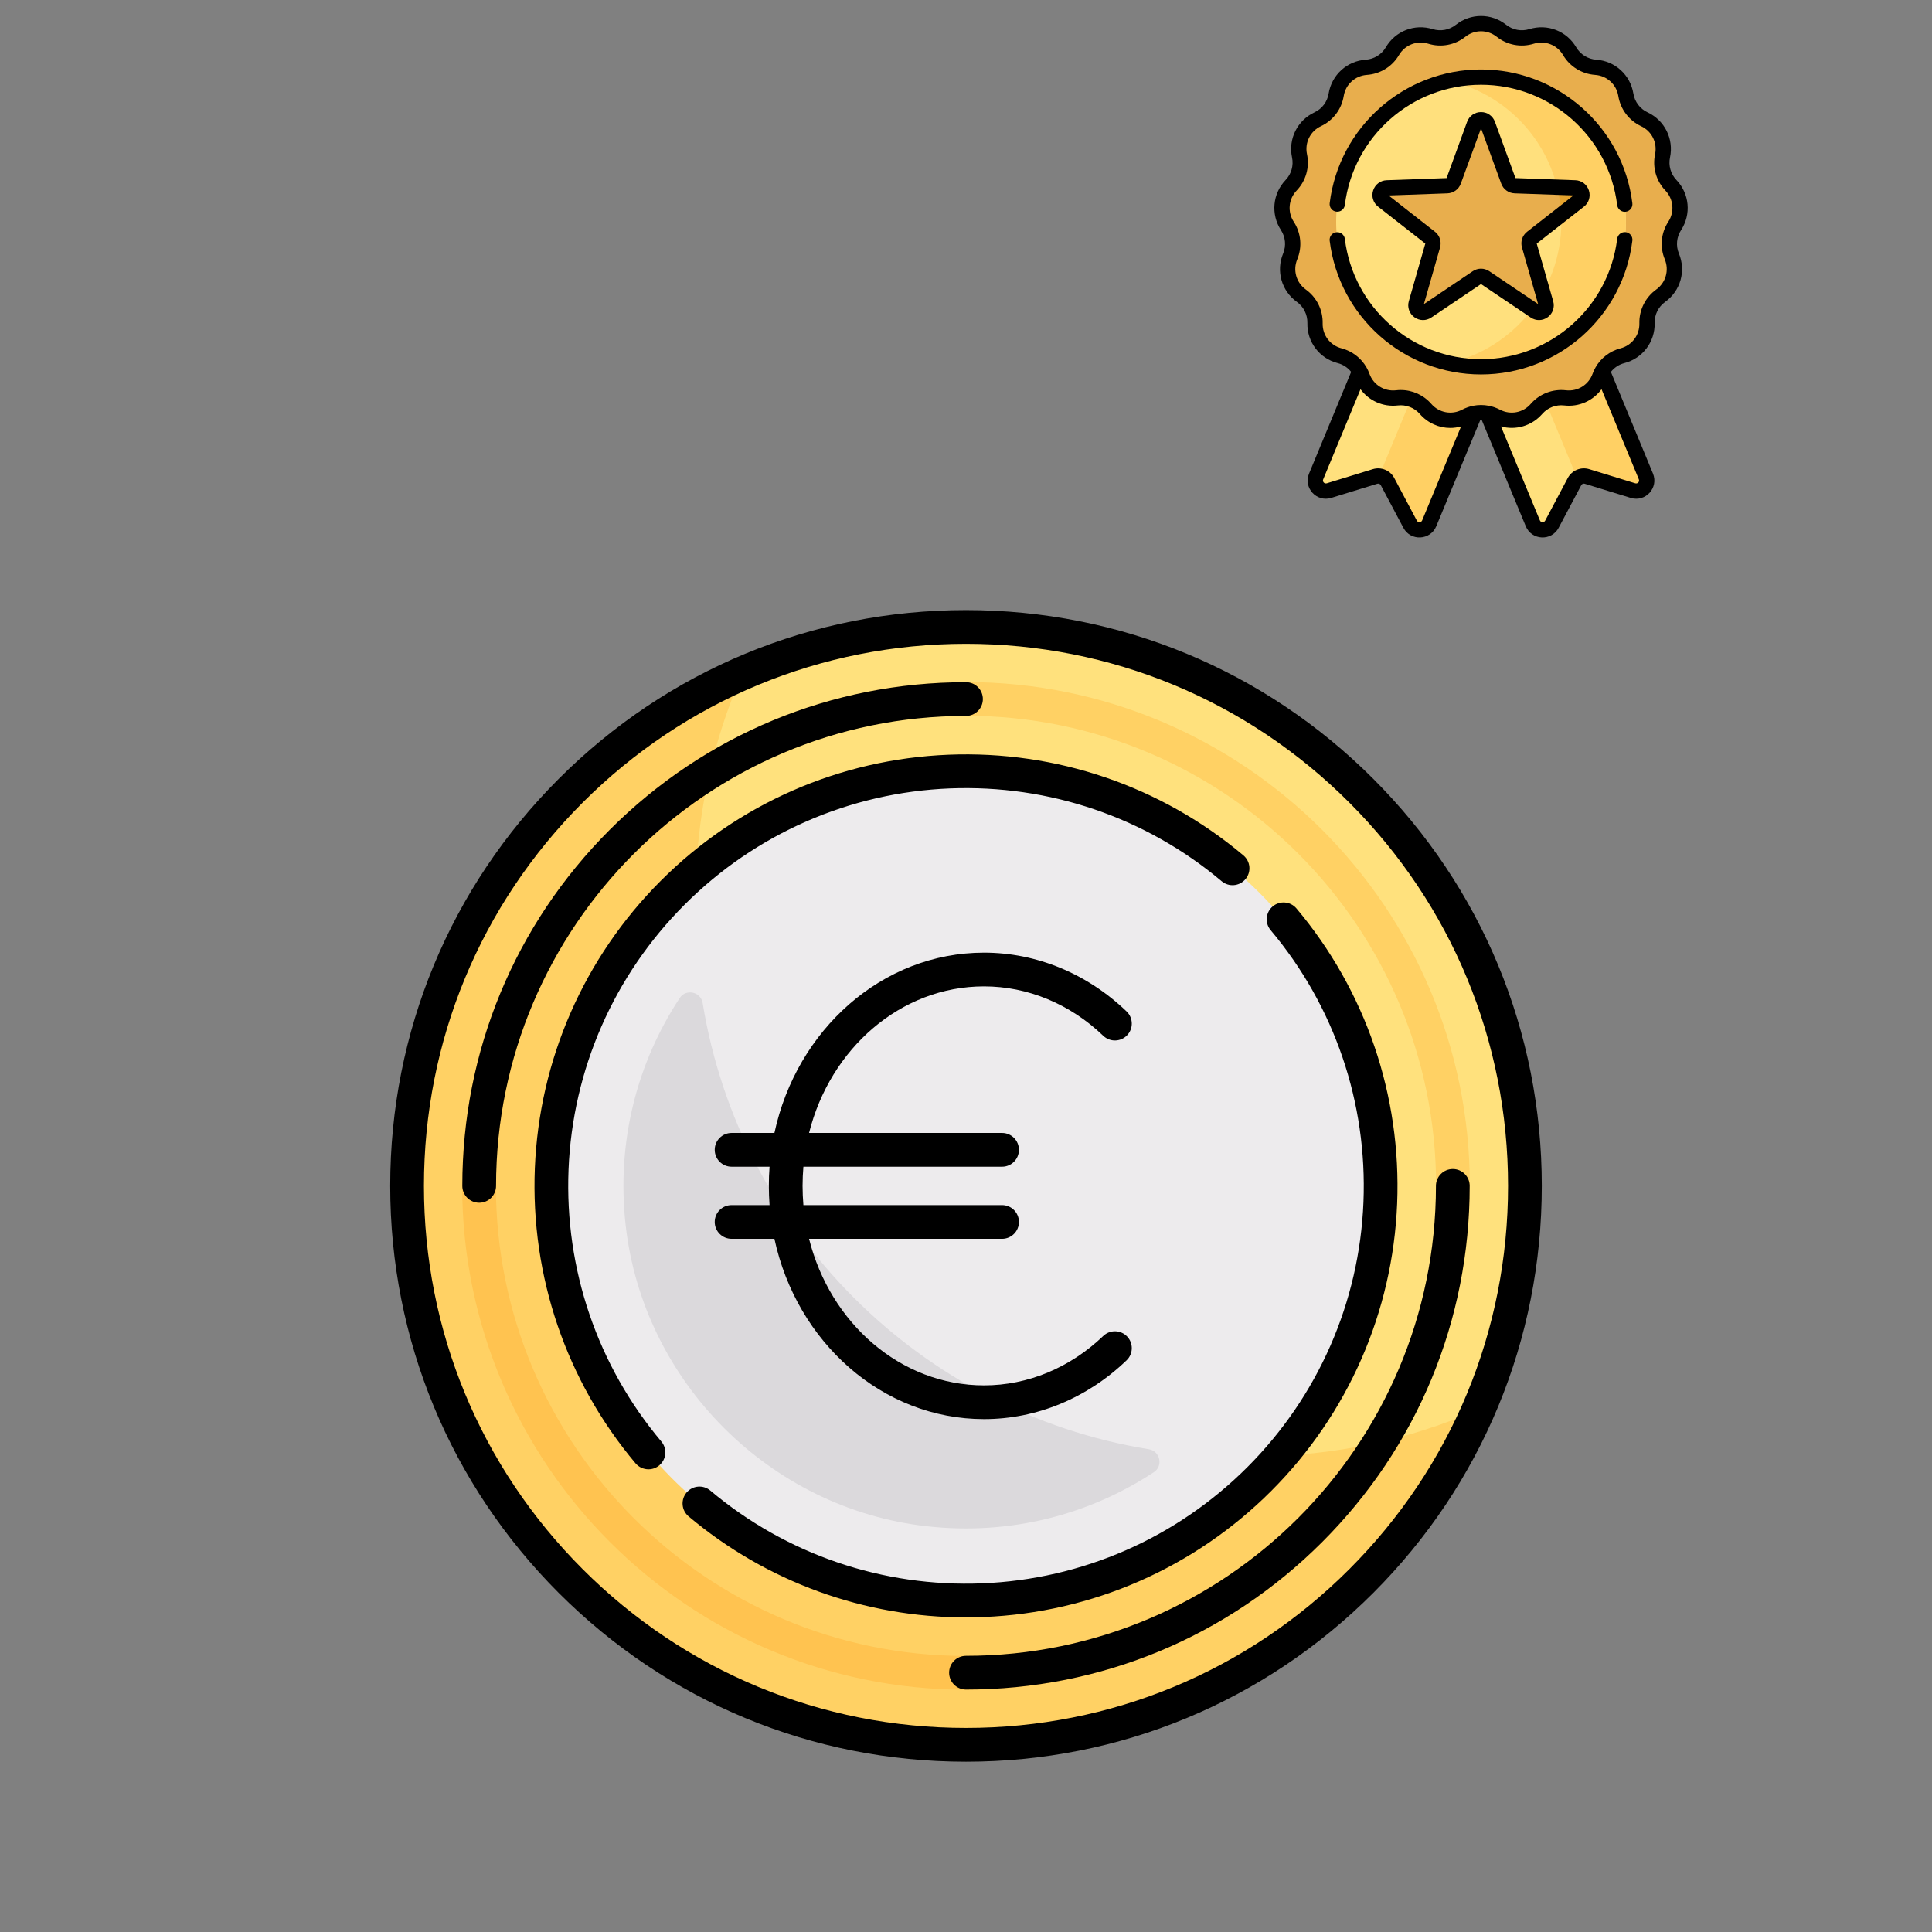
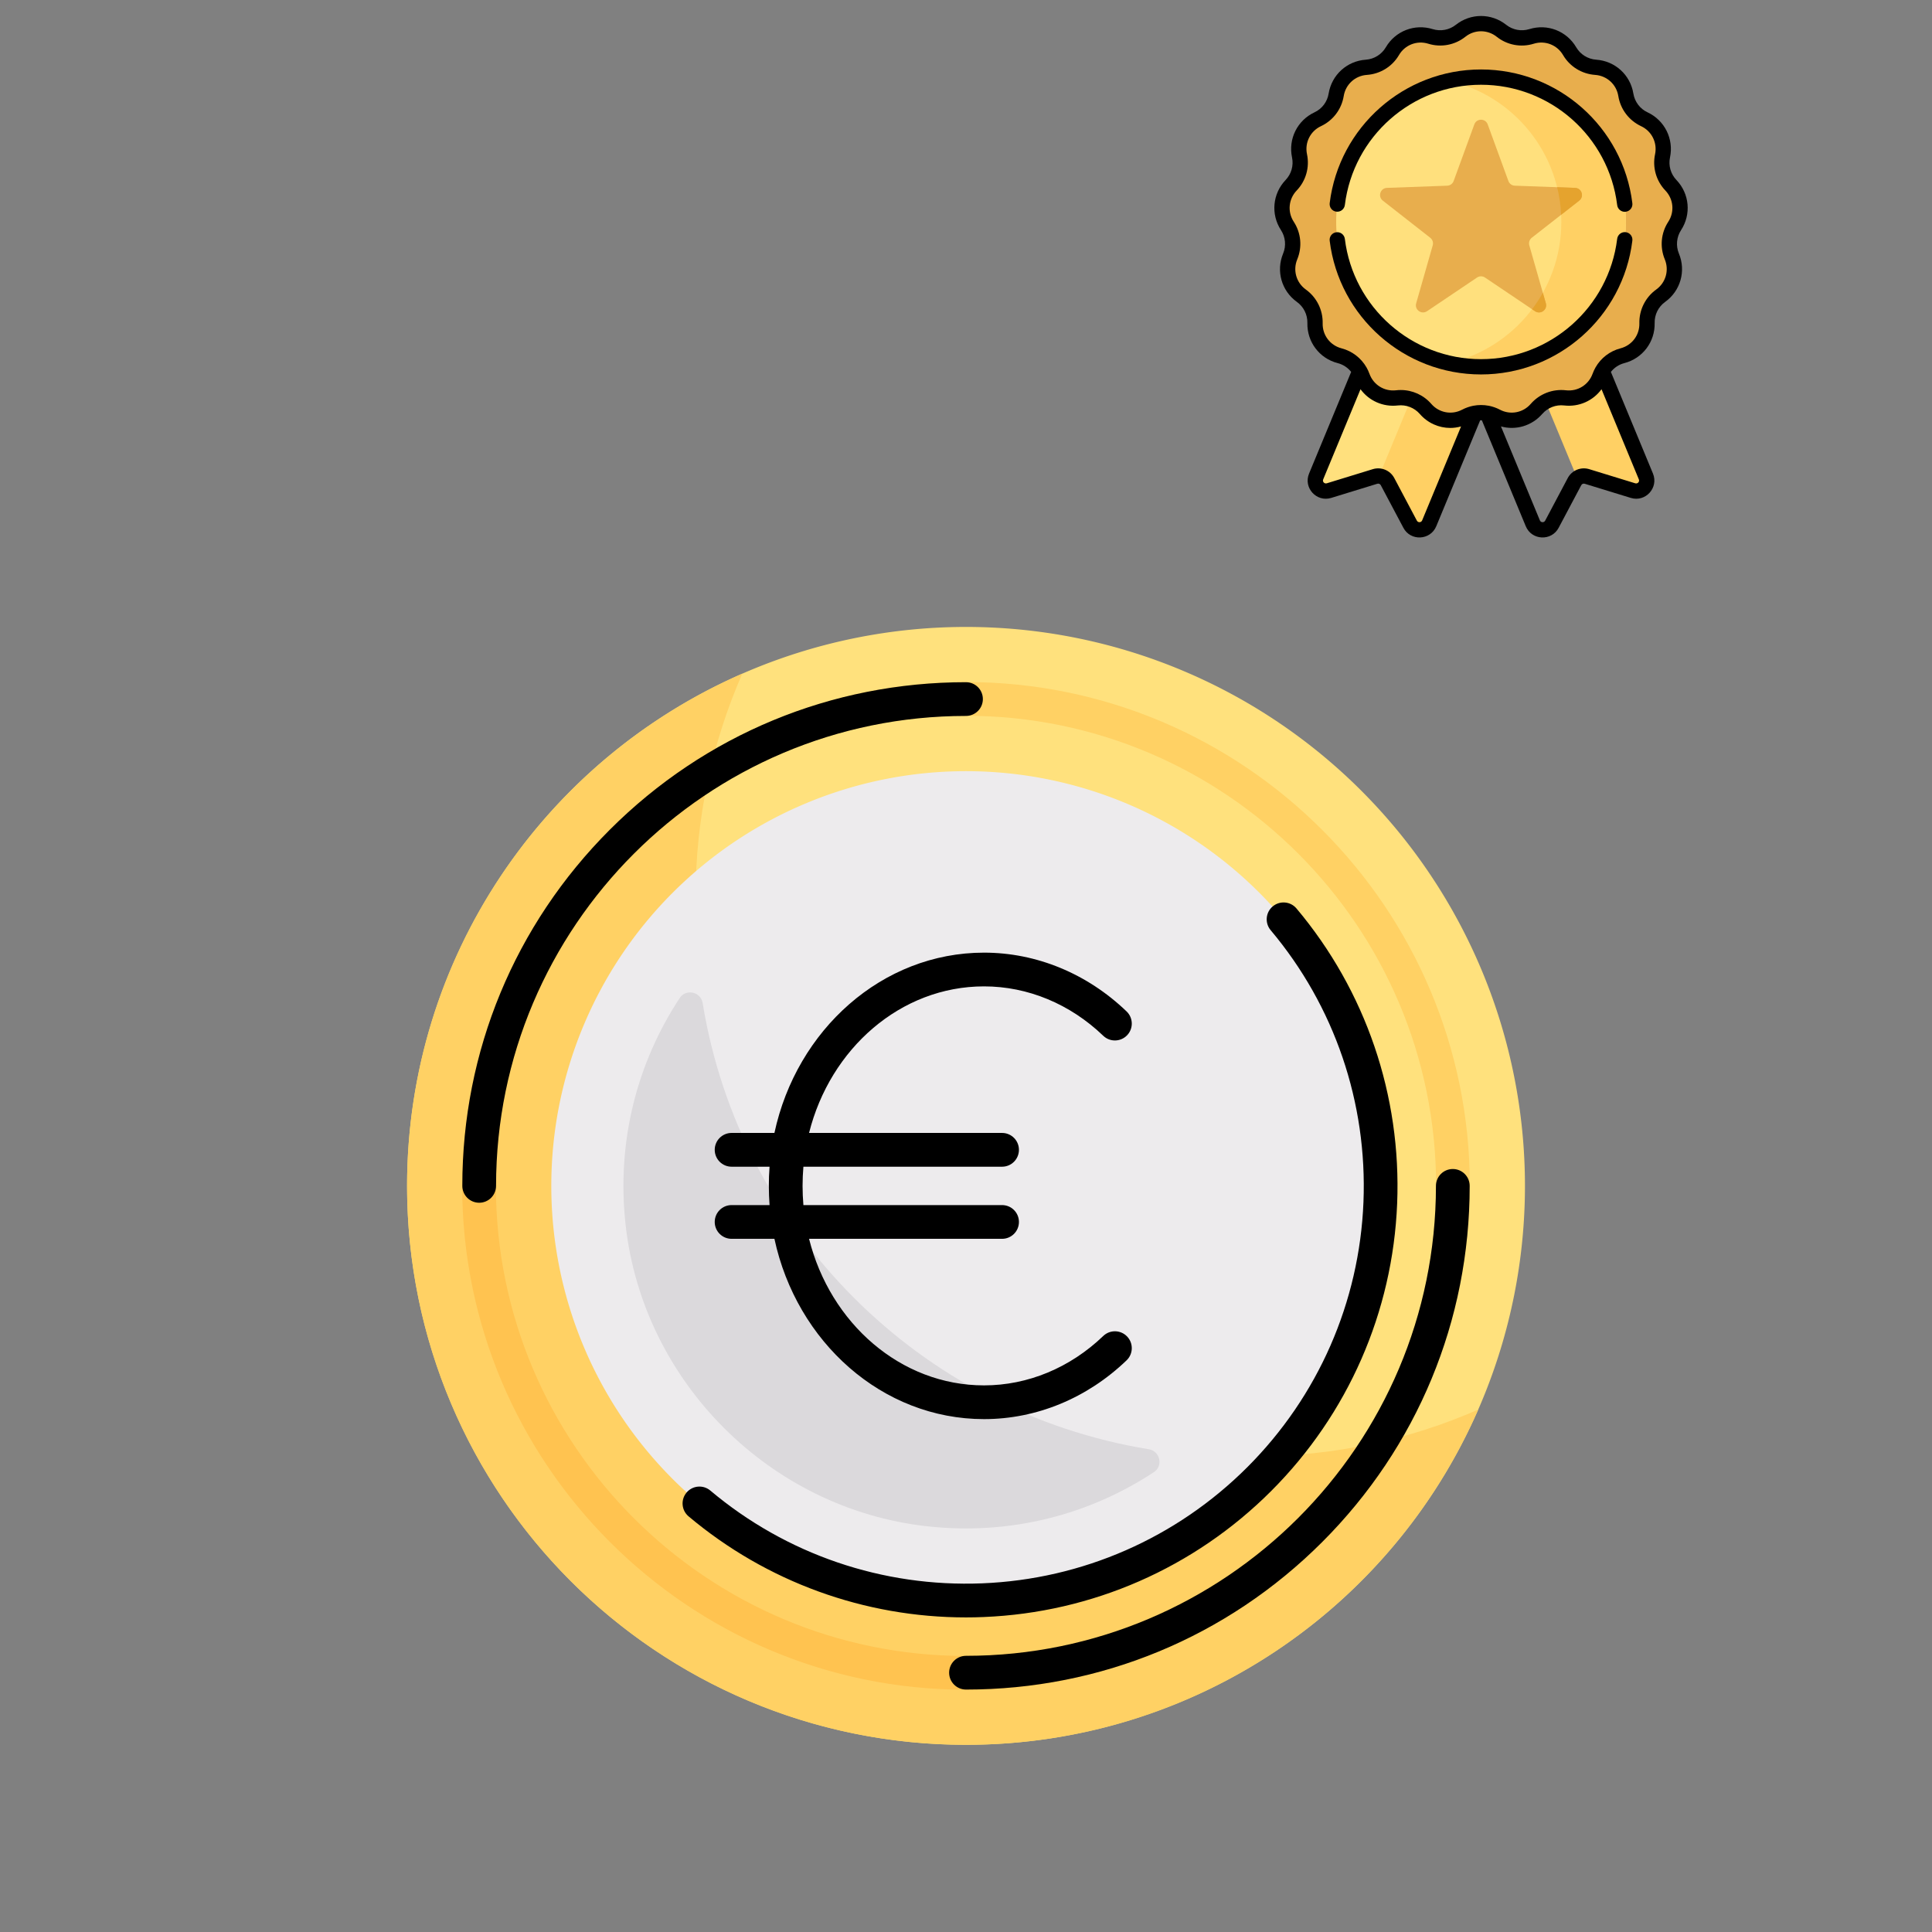
<svg xmlns="http://www.w3.org/2000/svg" id="vector" width="512" height="512" viewBox="0 0 512 512">
  <rect x="0" y="0" width="512" height="512" fill="#808080" stroke="none" />
  <path fill="#FFE07D" d="M373.69,138.92L367.71,127.63C367.08,126.45 365.7,125.87 364.41,126.27L352.2,130.02C349.93,130.71 347.88,128.45 348.79,126.26L370.32,74.27L400.3,86.69L378.76,138.68C377.85,140.87 374.8,141.01 373.69,138.92Z" fill-rule="nonzero" id="path_0" />
  <path fill="#FFD064" d="M384.53,80.16L365.48,126.16C366.4,126.24 367.25,126.77 367.71,127.63L373.69,138.92C374.8,141.01 377.85,140.87 378.76,138.68L400.3,86.69L384.53,80.16Z" fill-rule="nonzero" id="path_1" />
-   <path fill="#FFE07D" d="M411.28,138.92L417.26,127.63C417.89,126.45 419.27,125.87 420.56,126.27L432.77,130.02C435.04,130.71 437.09,128.45 436.18,126.26L414.65,74.27L384.67,86.69L406.21,138.68C407.12,140.87 410.16,141.01 411.28,138.92Z" fill-rule="nonzero" id="path_2" />
  <path fill="#FFD064" d="M436.18,126.26L414.65,74.27L398.94,80.78L417.99,126.76C418.69,126.2 419.65,125.99 420.56,126.27L432.77,130.02C435.04,130.71 437.09,128.45 436.18,126.26Z" fill-rule="nonzero" id="path_3" />
  <path fill="#E8AE4D" d="M397.89,8.16C400.14,9.94 403.13,10.5 405.88,9.65C409.74,8.45 413.92,10.07 415.97,13.56C417.42,16.04 420.01,17.64 422.87,17.83C426.91,18.11 430.22,21.13 430.87,25.12C431.33,27.96 433.16,30.39 435.76,31.61C439.43,33.32 441.42,37.33 440.58,41.29C439.99,44.1 440.82,47.03 442.81,49.1C445.6,52.03 446.02,56.49 443.81,59.87C442.23,62.28 441.95,65.31 443.06,67.96C444.61,71.7 443.38,76.01 440.1,78.37C437.76,80.04 436.41,82.77 436.47,85.64C436.57,89.68 433.87,93.26 429.96,94.27C427.17,94.99 424.93,97.04 423.95,99.75C422.58,103.55 418.77,105.91 414.76,105.44C411.9,105.11 409.06,106.21 407.18,108.38C404.53,111.43 400.12,112.25 396.55,110.36C394.01,109.02 390.96,109.02 388.42,110.36C384.85,112.25 380.44,111.43 377.79,108.38C375.9,106.21 373.07,105.11 370.21,105.44C366.2,105.91 362.39,103.55 361.02,99.75C360.04,97.04 357.8,94.99 355.01,94.27C351.1,93.26 348.4,89.68 348.49,85.64C348.56,82.77 347.21,80.04 344.87,78.37C341.59,76.01 340.36,71.7 341.91,67.96C343.01,65.31 342.73,62.28 341.16,59.87C338.95,56.49 339.37,52.03 342.16,49.1C344.15,47.03 344.98,44.1 344.38,41.29C343.55,37.33 345.54,33.32 349.2,31.61C351.81,30.39 353.64,27.96 354.1,25.12C354.75,21.13 358.06,18.11 362.09,17.83C364.96,17.64 367.55,16.04 369,13.56C371.05,10.07 375.23,8.45 379.09,9.65C381.83,10.5 384.82,9.94 387.08,8.16C390.24,5.64 394.73,5.64 397.89,8.16Z" fill-rule="nonzero" id="path_4" />
  <path fill="#FFE07D" d="M392.48,58.82m-38.38,0a38.38,38.38 45,1 1,76.77 0a38.38,38.38 45,1 1,-76.77 0" id="path_5" />
  <path fill="#FFD064" d="M392.48,20.44C389.55,20.44 386.69,20.77 383.94,21.39C401.02,25.28 413.77,40.56 413.77,58.82C413.77,77.08 401.02,92.36 383.94,96.25C386.69,96.87 389.55,97.2 392.48,97.2C413.68,97.2 430.87,80.02 430.87,58.82C430.87,37.62 413.68,20.44 392.48,20.44Z" fill-rule="nonzero" id="path_6" />
  <path fill="#E8AE4D" d="M394.26,32.97L399.74,47.97C400,48.69 400.68,49.19 401.45,49.21L417.41,49.79C419.18,49.85 419.9,52.08 418.51,53.17L405.93,63.01C405.33,63.49 405.07,64.28 405.28,65.02L409.67,80.38C410.15,82.08 408.26,83.46 406.79,82.47L393.54,73.55C392.9,73.12 392.07,73.12 391.43,73.55L378.18,82.47C376.71,83.46 374.82,82.08 375.3,80.38L379.69,65.02C379.9,64.28 379.64,63.49 379.03,63.01L366.46,53.17C365.07,52.08 365.79,49.85 367.56,49.79L383.52,49.21C384.29,49.19 384.97,48.69 385.23,47.97L390.71,32.97C391.31,31.31 393.66,31.31 394.26,32.97Z" fill-rule="nonzero" id="path_7" />
  <path fill="#E5A32E" d="M406.79,82.47C408.26,83.46 410.15,82.08 409.67,80.38L408.87,77.6C408.02,79.11 407.06,80.57 406.02,81.95L406.79,82.47Z" fill-rule="nonzero" id="path_8" />
  <path fill="#E5A32E" d="M417.41,49.79L412.66,49.61C413.24,51.97 413.6,54.41 413.72,56.92L418.51,53.17C419.9,52.08 419.18,49.85 417.41,49.79Z" fill-rule="nonzero" id="path_9" />
  <path fill="#000000FF" d="M445.5,60.98C448.24,56.78 447.73,51.33 444.27,47.7C442.75,46.11 442.11,43.87 442.57,41.71C443.6,36.81 441.16,31.9 436.62,29.77C434.62,28.84 433.22,26.98 432.86,24.8C432.06,19.85 428.01,16.16 423.01,15.82C420.81,15.66 418.83,14.44 417.71,12.53C415.18,8.21 410.07,6.23 405.28,7.72C403.17,8.37 400.88,7.94 399.15,6.57C395.23,3.46 389.74,3.46 385.82,6.57C384.09,7.94 381.8,8.37 379.69,7.72C374.9,6.23 369.79,8.21 367.26,12.53C366.14,14.44 364.16,15.66 361.96,15.82C356.96,16.16 352.91,19.85 352.1,24.8C351.75,26.98 350.35,28.84 348.35,29.77C343.81,31.9 341.37,36.81 342.4,41.71C342.86,43.87 342.22,46.11 340.7,47.7C337.24,51.33 336.73,56.78 339.47,60.98C340.67,62.83 340.89,65.15 340.04,67.19C338.12,71.82 339.62,77.09 343.69,80.01C345.48,81.3 346.52,83.39 346.47,85.59C346.35,90.6 349.65,94.98 354.5,96.23C355.94,96.6 357.18,97.43 358.07,98.56L346.92,125.49C345.35,129.26 348.89,133.15 352.79,131.95L365,128.2C365.36,128.09 365.75,128.25 365.92,128.58L371.91,139.87C373.82,143.48 379.07,143.22 380.63,139.45L392.26,111.39C392.41,111.38 392.56,111.38 392.71,111.39L404.34,139.45C405.9,143.23 411.15,143.47 413.06,139.87L419.05,128.58C419.22,128.25 419.61,128.09 419.96,128.2L432.18,131.95C436.08,133.15 439.61,129.26 438.05,125.49L426.9,98.56C427.79,97.43 429.03,96.6 430.46,96.23C435.31,94.98 438.62,90.6 438.5,85.59C438.45,83.39 439.48,81.3 441.28,80.01C445.35,77.09 446.85,71.82 444.93,67.19C444.08,65.15 444.3,62.83 445.5,60.98ZM376.89,137.9C376.64,138.52 375.79,138.55 375.48,137.97L369.5,126.69C368.42,124.64 366.03,123.66 363.82,124.33L351.61,128.08C350.97,128.27 350.4,127.65 350.66,127.04L360.55,103.15C362.79,106.21 366.52,107.91 370.45,107.45C372.64,107.2 374.81,108.04 376.26,109.7C378.36,112.12 381.32,113.41 384.34,113.41C385.3,113.41 386.26,113.27 387.2,113.01L376.89,137.9ZM433.36,128.08L421.15,124.33C418.94,123.66 416.55,124.64 415.47,126.69L409.49,137.97C409.18,138.55 408.33,138.52 408.08,137.9L397.77,113.01C401.69,114.1 405.94,112.88 408.71,109.7C410.16,108.04 412.33,107.19 414.52,107.45C418.45,107.91 422.18,106.2 424.42,103.15L434.31,127.04C434.57,127.65 434,128.27 433.36,128.08ZM442.11,58.77C440.17,61.74 439.83,65.46 441.19,68.74C442.38,71.62 441.45,74.9 438.92,76.72C436.04,78.79 434.37,82.14 434.45,85.69C434.53,88.81 432.47,91.53 429.45,92.31C426.63,93.04 424.25,94.88 422.83,97.37C422.83,97.37 422.82,97.38 422.82,97.39C422.52,97.92 422.26,98.48 422.05,99.06C420.99,101.99 418.09,103.79 414.99,103.43C411.47,103.02 407.98,104.37 405.65,107.05C403.61,109.4 400.25,110.03 397.49,108.57C396.56,108.08 395.56,107.73 394.55,107.53C394.54,107.53 394.53,107.53 394.52,107.53C393.18,107.27 391.79,107.27 390.44,107.53C390.44,107.53 390.43,107.53 390.43,107.53C389.41,107.73 388.42,108.08 387.48,108.57C384.72,110.03 381.36,109.4 379.32,107.05C377.27,104.69 374.31,103.36 371.23,103.36C370.81,103.36 370.4,103.38 369.98,103.43C366.88,103.79 363.98,102 362.92,99.06C362.71,98.48 362.45,97.92 362.15,97.39C362.15,97.38 362.14,97.37 362.14,97.37C360.71,94.88 358.34,93.04 355.52,92.31C352.5,91.53 350.44,88.81 350.52,85.69C350.6,82.14 348.93,78.79 346.05,76.72C343.52,74.9 342.59,71.62 343.78,68.74C345.14,65.46 344.8,61.74 342.86,58.77C341.15,56.15 341.47,52.76 343.62,50.5C346.08,47.94 347.1,44.34 346.37,40.87C345.72,37.82 347.24,34.76 350.06,33.44C353.28,31.93 355.53,28.95 356.1,25.45C356.6,22.37 359.12,20.07 362.23,19.85C365.77,19.61 368.96,17.64 370.75,14.58C372.33,11.89 375.51,10.66 378.49,11.58C381.88,12.64 385.56,11.95 388.34,9.74C390.78,7.8 394.19,7.8 396.64,9.74C399.41,11.95 403.09,12.64 406.48,11.58C409.46,10.66 412.64,11.89 414.22,14.58C416.01,17.64 419.2,19.61 422.74,19.85C425.85,20.07 428.37,22.37 428.87,25.45C429.44,28.95 431.69,31.93 434.91,33.44C437.73,34.76 439.25,37.82 438.61,40.87C437.87,44.34 438.9,47.94 441.35,50.5C443.5,52.76 443.82,56.15 442.11,58.77Z" fill-rule="nonzero" id="path_10" />
  <path fill="#000000FF" d="M354.14,56.09C355.25,56.23 356.26,55.44 356.4,54.33C358.64,36.16 374.15,22.46 392.48,22.46C410.83,22.46 426.34,36.17 428.57,54.35C428.7,55.38 429.57,56.13 430.58,56.13C430.66,56.13 430.74,56.12 430.83,56.11C431.94,55.98 432.73,54.97 432.59,53.86C430.11,33.65 412.87,18.41 392.48,18.41C372.11,18.41 354.87,33.64 352.38,53.84C352.25,54.95 353.03,55.96 354.14,56.09Z" fill-rule="nonzero" id="path_11" />
  <path fill="#000000FF" d="M430.83,61.53C429.72,61.39 428.71,62.18 428.57,63.29C426.34,81.47 410.83,95.18 392.48,95.18C374.15,95.18 358.63,81.48 356.4,63.31C356.26,62.2 355.25,61.41 354.14,61.55C353.03,61.68 352.24,62.69 352.38,63.8C354.86,84 372.11,99.23 392.48,99.23C412.87,99.23 430.11,83.99 432.59,63.78C432.73,62.67 431.94,61.66 430.83,61.53Z" fill-rule="nonzero" id="path_12" />
-   <path fill="#000000FF" d="M421.07,50.47C420.55,48.88 419.15,47.82 417.48,47.76L401.61,47.19L396.17,32.27C395.59,30.71 394.15,29.7 392.49,29.7C390.82,29.7 389.38,30.71 388.8,32.27L383.36,47.19L367.49,47.76C365.82,47.82 364.42,48.88 363.9,50.47C363.39,52.05 363.9,53.74 365.21,54.76L377.72,64.55L373.35,79.82C372.9,81.42 373.47,83.09 374.82,84.07C376.17,85.05 377.93,85.08 379.31,84.15L392.48,75.28L405.66,84.15C407.04,85.08 408.8,85.05 410.15,84.07C411.5,83.09 412.07,81.42 411.61,79.82L407.25,64.55L419.76,54.76C421.07,53.74 421.58,52.05 421.07,50.47ZM404.69,61.42C403.43,62.41 402.89,64.04 403.34,65.58L407.62,80.59L394.67,71.87C394.01,71.43 393.25,71.2 392.48,71.2C391.72,71.2 390.96,71.43 390.3,71.87L377.35,80.59L381.63,65.58C382.07,64.04 381.54,62.41 380.28,61.42L367.99,51.8L383.59,51.24C385.19,51.18 386.58,50.17 387.13,48.66L392.49,34L397.84,48.66C398.39,50.17 399.78,51.18 401.38,51.24L416.98,51.79L404.69,61.42Z" fill-rule="nonzero" id="path_13" />
  <path fill="#FFE17D" d="M256,314.27m-148.12,0a148.12,148.12 0,1 1,296.25 0a148.12,148.12 0,1 1,-296.25 0" id="path_14" />
  <path fill="#FFD164" d="M332.45,385.94C250.64,385.94 184.33,319.63 184.33,237.82C184.33,216.73 188.76,196.69 196.71,178.53C144.42,201.4 107.88,253.55 107.88,314.27C107.88,396.08 174.19,462.39 256,462.39C316.72,462.39 368.87,425.85 391.74,373.56C373.58,381.51 353.54,385.94 332.45,385.94Z" fill-rule="nonzero" id="path_15" />
  <path fill="#EDEBED" d="M256,314.27m-109.9,0a109.9,109.9 0,1 1,219.8 0a109.9,109.9 0,1 1,-219.8 0" id="path_16" />
  <path fill="#DBD9DC" d="M180.14,264.47C168.97,281.43 163.3,302.33 165.8,324.67C170.44,366.23 204.03,399.83 245.6,404.47C267.94,406.97 288.84,401.3 305.8,390.13C308.32,388.47 307.44,384.55 304.47,384.07C243.89,374.2 196.07,326.38 186.21,265.8C185.72,262.83 181.8,261.95 180.14,264.47Z" fill-rule="nonzero" id="path_17" />
  <path fill="#FFD164" d="M256,447.79C182.38,447.79 122.48,387.9 122.48,314.27C122.48,240.65 182.38,180.75 256,180.75C329.62,180.75 389.52,240.65 389.52,314.27C389.52,387.9 329.62,447.79 256,447.79ZM256,189.69C187.3,189.69 131.42,245.58 131.42,314.27C131.42,382.97 187.3,438.85 256,438.85C324.7,438.85 380.58,382.97 380.58,314.27C380.58,245.58 324.7,189.69 256,189.69Z" fill-rule="nonzero" id="path_18" />
  <path fill="#FFC350" d="M359.55,383.46C337.18,416.83 299.12,438.85 256,438.85C187.3,438.85 131.42,382.97 131.42,314.27C131.42,271.16 153.44,233.09 186.82,210.72C187.59,206.56 188.54,202.46 189.66,198.43C149.55,221.49 122.48,264.78 122.48,314.27C122.48,387.9 182.38,447.79 256,447.79C305.49,447.79 348.78,420.72 371.84,380.61C367.81,381.73 363.71,382.68 359.55,383.46Z" fill-rule="nonzero" id="path_19" />
-   <path fill="#000000FF" d="M363.9,206.37C335.08,177.55 296.76,161.68 256,161.68C215.24,161.68 176.92,177.55 148.1,206.37C119.28,235.19 103.41,273.51 103.41,314.27C103.41,355.03 119.28,393.35 148.1,422.17C176.92,450.99 215.24,466.87 256,466.87C296.76,466.87 335.08,450.99 363.9,422.17C392.72,393.35 408.59,355.03 408.59,314.27C408.59,273.51 392.72,235.19 363.9,206.37ZM357.58,415.85C330.45,442.98 294.37,457.92 256,457.92C217.63,457.92 181.55,442.98 154.42,415.85C127.29,388.72 112.35,352.64 112.35,314.27C112.35,275.9 127.29,239.83 154.42,212.69C181.55,185.56 217.63,170.62 256,170.62C294.37,170.62 330.45,185.56 357.58,212.69C384.71,239.83 399.65,275.9 399.65,314.27C399.65,352.64 384.71,388.72 357.58,415.85Z" fill-rule="nonzero" id="path_20" />
  <path fill="#000000FF" d="M256,189.73C258.47,189.73 260.47,187.73 260.47,185.26C260.47,182.79 258.47,180.79 256,180.79C220.35,180.79 186.83,194.67 161.61,219.88C136.4,245.1 122.52,278.62 122.52,314.27C122.52,316.74 124.52,318.74 126.99,318.74C129.46,318.74 131.46,316.74 131.46,314.27C131.46,245.6 187.33,189.73 256,189.73Z" fill-rule="nonzero" id="path_21" />
  <path fill="#000000FF" d="M385.01,309.8C382.54,309.8 380.54,311.8 380.54,314.27C380.54,382.94 324.67,438.81 256,438.81C253.53,438.81 251.53,440.81 251.53,443.28C251.53,445.75 253.53,447.75 256,447.75C291.65,447.75 325.18,433.87 350.39,408.66C375.6,383.45 389.48,349.93 389.48,314.27C389.48,311.8 387.48,309.8 385.01,309.8Z" fill-rule="nonzero" id="path_22" />
-   <path fill="#000000FF" d="M150.67,309.96C151.74,283.45 162.67,258.5 181.45,239.72C200.23,220.94 225.18,210.01 251.69,208.94C278.06,207.89 303.65,216.61 323.76,233.54C325.65,235.13 328.47,234.88 330.06,232.99C331.65,231.1 331.41,228.28 329.52,226.69C307.7,208.33 279.93,198.85 251.33,200.01C222.57,201.17 195.5,213.03 175.13,233.4C154.76,253.77 142.9,280.84 141.74,309.6C140.59,338.2 150.06,365.97 168.42,387.79C169.31,388.84 170.57,389.38 171.85,389.38C172.86,389.38 173.88,389.04 174.72,388.33C176.61,386.74 176.86,383.92 175.27,382.03C158.34,361.92 149.61,336.33 150.67,309.96Z" fill-rule="nonzero" id="path_23" />
  <path fill="#000000FF" d="M260.67,428.53C289.44,427.37 316.5,415.51 336.87,395.14C357.24,374.77 369.1,347.71 370.26,318.94C371.41,290.34 361.94,262.57 343.58,240.75C341.99,238.86 339.17,238.62 337.28,240.21C335.39,241.8 335.15,244.62 336.74,246.51C353.66,266.62 362.39,292.22 361.33,318.58C360.26,345.09 349.33,370.04 330.55,388.82C311.77,407.6 286.82,418.53 260.31,419.6C233.94,420.67 208.35,411.93 188.24,395.01C186.35,393.42 183.53,393.66 181.94,395.55C180.35,397.44 180.59,400.26 182.48,401.85C203.12,419.21 229.07,428.63 256.01,428.63C257.56,428.63 259.11,428.6 260.67,428.53Z" fill-rule="nonzero" id="path_24" />
  <path fill="#000000FF" d="M260.78,261.4C272.36,261.4 283.58,266.05 292.37,274.49C294.15,276.2 296.98,276.14 298.69,274.36C300.4,272.58 300.34,269.75 298.56,268.04C288.1,258 274.68,252.46 260.78,252.46C233.78,252.46 211.11,272.9 205.23,300.24L193.88,300.24C191.41,300.24 189.41,302.25 189.41,304.71C189.41,307.18 191.41,309.19 193.88,309.19L203.94,309.19C203.81,310.86 203.75,312.56 203.75,314.27C203.75,315.98 203.82,317.68 203.94,319.36L193.88,319.36C191.41,319.36 189.41,321.36 189.41,323.83C189.41,326.3 191.41,328.3 193.88,328.3L205.23,328.3C211.11,355.64 233.78,376.08 260.78,376.08C274.68,376.08 288.1,370.55 298.56,360.5C300.34,358.79 300.4,355.96 298.69,354.18C296.98,352.4 294.15,352.34 292.37,354.05C283.58,362.49 272.36,367.14 260.78,367.14C238.68,367.14 220.01,350.66 214.41,328.3L265.56,328.3C268.03,328.3 270.03,326.3 270.03,323.83C270.03,321.36 268.03,319.36 265.56,319.36L212.91,319.36C212.77,317.68 212.69,315.99 212.69,314.27C212.69,312.56 212.77,310.86 212.91,309.19L265.56,309.19C268.03,309.19 270.03,307.18 270.03,304.71C270.03,302.25 268.03,300.24 265.56,300.24L214.41,300.24C220.01,277.88 238.68,261.4 260.78,261.4Z" fill-rule="nonzero" id="path_25" />
</svg>